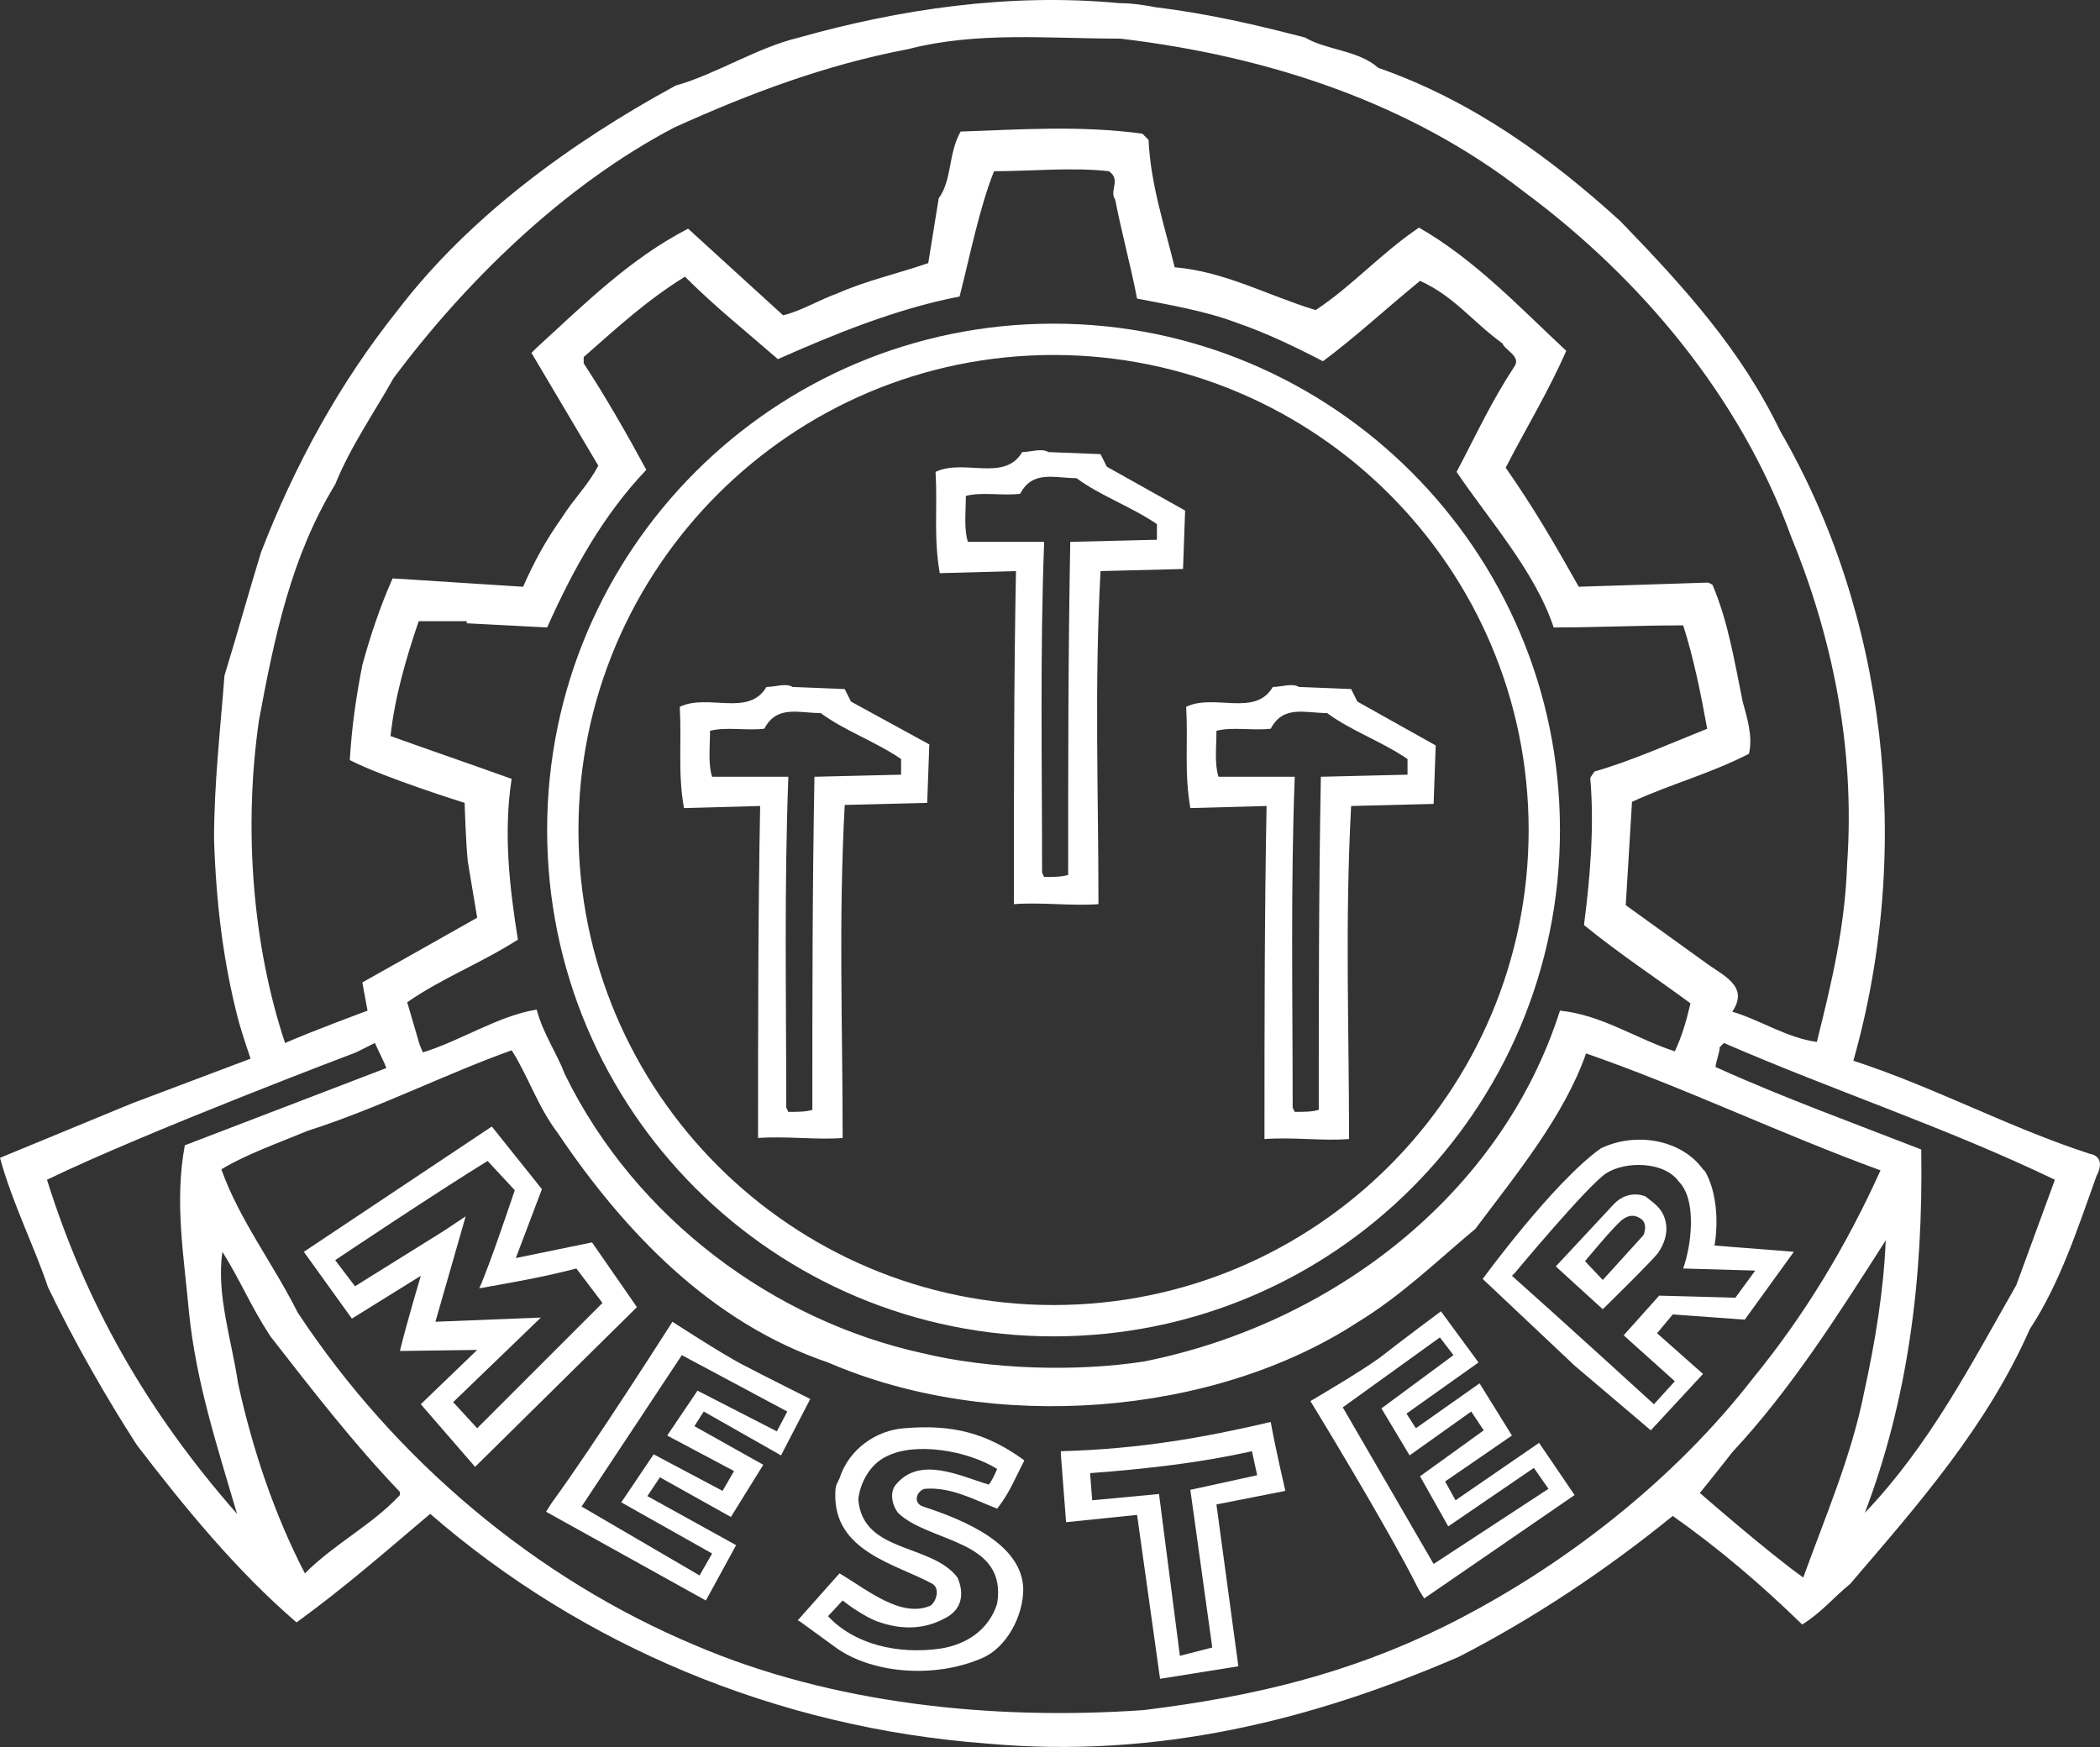
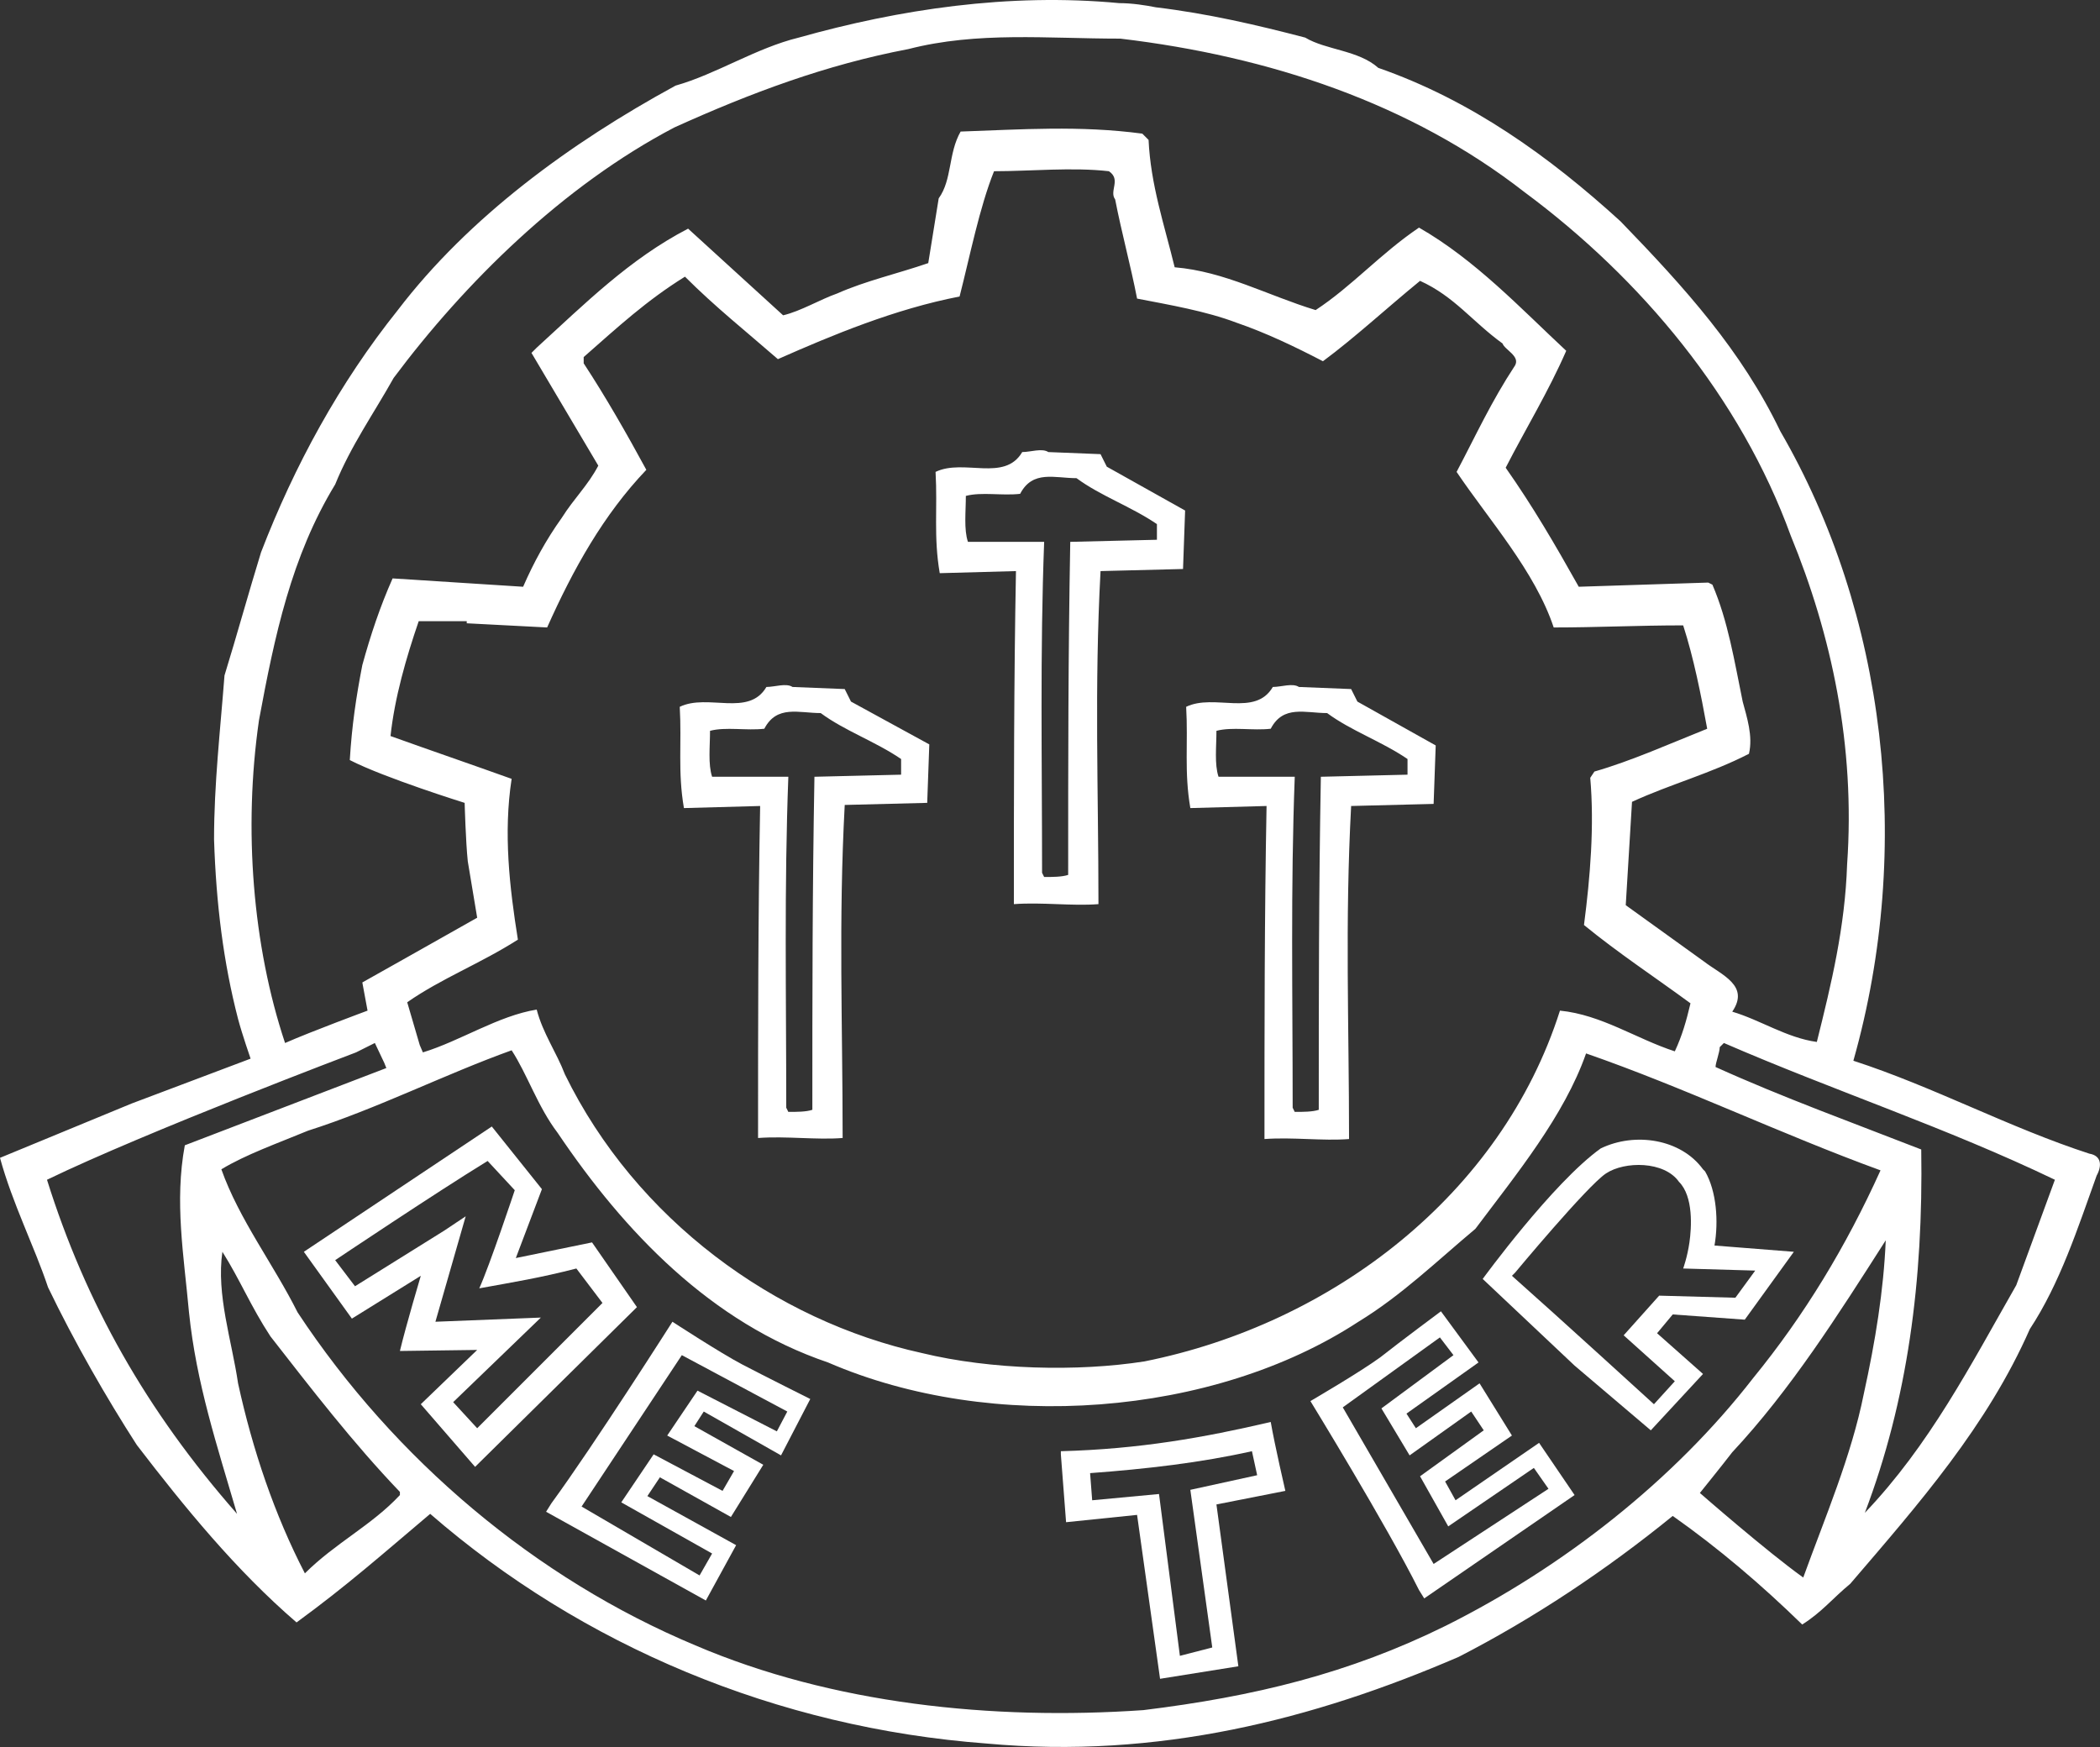
<svg xmlns="http://www.w3.org/2000/svg" id="a" viewBox="0 0 201.12 167.33">
  <rect x="0" y="0" width="201.12" height="167.33" fill="#333333" stroke="none" />
  <g id="b">
    <path d="M200.1,110.5c-7.7-2.5-14.9-6.4-22.6-8.9,5.8-20.5,3.1-42.9-7-60.3-3.7-7.7-9.1-13.7-15.3-20.1-6.8-6.2-14.3-11.6-23.2-14.7-1.9-1.7-5-1.7-7-2.9-4.6-1.2-9.3-2.3-14.3-2.9-1-.2-2.3-.4-3.5-.4-10.6-1-21.1.6-30.7,3.3-4.1,1-7.9,3.5-11.8,4.6-10.1,5.5-19.8,12.6-26.6,21.5-5.6,7-9.9,14.9-13.1,23.2-1.2,3.9-2.3,7.9-3.5,11.8-.4,5.2-1,10.4-1,15.7.2,6.2.9,11.8,2.3,17.2.4,1.5,1.2,3.8,1.2,3.8l-11.4,4.3-12.6,5.2c1.2,4.4,3.3,8.5,4.6,12.4,2.5,5.2,5.6,10.6,8.5,15.1,4.6,6,9.5,12,15.3,17,4.8-3.5,8.3-6.6,12.8-10.4,14.5,12.6,33.2,20.5,53.3,22,16.4,1.5,31.3-2.3,45.2-8.3,7.2-3.7,14.1-8.3,20.5-13.5,4.4,3.1,8.5,6.6,12.4,10.4,1.9-1.2,2.9-2.5,4.6-3.9,6.6-7.7,13.1-15.1,17.2-24.4,2.9-4.4,4.6-9.7,6.4-14.7.5-.9.5-1.9-.7-2.1ZM24.8,69c1.5-8.1,3.1-15.7,7.3-22.6,1.5-3.7,3.7-6.8,5.6-10.2,6.8-9.1,16.2-18.4,26.9-24,7.3-3.3,14.5-6,22.4-7.5,6.6-1.7,13.3-1,20.3-1,14.3,1.7,27.8,6.2,38.7,14.7,11.2,8.3,20.7,19.7,25.5,32.9,3.9,9.5,6.2,20.1,5.4,31.5-.2,6-1.5,11.4-2.9,17-2.9-.4-5.4-2.1-8.1-2.9,1.7-2.5-1-3.5-2.7-4.8l-7.5-5.4.6-9.9c3.7-1.7,7.5-2.7,11.2-4.6.4-1.7-.2-3.5-.6-5-.8-3.9-1.4-7.7-2.9-11.2l-.4-.2-12.4.4c-2.3-4.1-4.4-7.7-7-11.4,1.9-3.7,4.1-7.3,5.8-11.2-4.4-4.1-8.7-8.7-14.1-11.8-3.7,2.5-6.4,5.6-9.9,7.9-4.6-1.4-8.7-3.7-13.5-4.1-1-4.1-2.3-7.9-2.5-12.2l-.6-.6c-6-.8-11.6-.4-17.4-.2-1.2,2.1-.8,4.6-2.1,6.4l-1,6.2c-2.9,1-6,1.7-8.7,2.9-1.7.6-3.5,1.7-5.2,2.1l-9.1-8.3c-5.6,2.9-9.9,7.2-14.5,11.4l-.5.5,6.4,10.8c-1,1.9-2.3,3.1-3.5,5-1.5,2.1-2.7,4.3-3.7,6.6l-12.5-.8c-1.2,2.7-2.1,5.4-2.9,8.3-.6,3.1-1,5.8-1.2,9.1,3.3,1.7,11,4.1,11,4.1,0,0,.1,3.7.3,5.6l.9,5.4c-3.7,2.1-11,6.2-11,6.2l.5,2.7s-5.4,2-7.9,3.1c-3.1-9.3-4-20.5-2.5-30.9ZM49,74.6c-3.9-1.4-7.7-2.7-11.6-4.1.4-3.7,1.5-7.5,2.7-11h4.6v.2l7.7.4c2.5-5.6,5.4-10.8,9.5-15.1-1.9-3.5-3.9-7-6-10.2v-.6c3.3-2.9,6-5.4,9.7-7.7,2.9,2.9,5.8,5.2,8.9,7.9,5.2-2.3,11.2-4.8,17.4-6,1-3.9,1.9-8.5,3.3-12,3.5,0,7.5-.4,11,0,1.2.8,0,1.9.6,2.7.6,3.1,1.5,6.4,2.1,9.5,3.1.6,6.6,1.2,9.5,2.3,2.9,1,5.6,2.3,8.3,3.7,3.1-2.3,6-5,9.3-7.7,3.3,1.5,5,3.9,7.9,6,.2.6,1.7,1.2,1.2,2.1-2.3,3.5-3.7,6.6-5.6,10.2,3.1,4.6,7.5,9.5,9.3,14.9,4.1,0,8.1-.2,12.4-.2,1,3.1,1.7,6.6,2.3,9.9-3.5,1.4-7.3,3.1-10.8,4.1l-.4.6c.4,4.6,0,9.5-.6,14.1,3.3,2.7,6.8,5,10.2,7.5-.4,1.7-.8,3.1-1.5,4.6-3.7-1.2-7-3.5-11-3.9-5.6,17.6-21.8,30-39.8,33.6-6.4,1-14.7.8-21.3-.8-14.1-3.1-27.4-12.8-34.2-26.7-.8-2.1-2.1-3.9-2.7-6.2-3.7.6-7.3,3-10.9,4.1l-.3-.7-1.2-4.1c3.3-2.3,7-3.7,10.6-6-.8-5-1.4-10.2-.6-15.4ZM4.5,113c9.5-4.6,29.6-12.2,29.6-12.2l1.8-.9.9,1.9.2.5-19.3,7.4c-1,5.4-.1,10.5.4,16,.7,6.8,2.7,12.8,4.6,19.3-8.7-9.9-14.5-20.2-18.2-32ZM38.3,143.2c-2.7,2.9-6.2,4.6-9.1,7.5-2.9-5.6-5-11.8-6.4-18.2-.6-4.1-2.1-8.5-1.5-12.6,1.7,2.7,2.7,5.2,4.6,8.1,3.9,5,7.9,10.2,12.4,14.9,0,0,0,.3,0,.3ZM138.5,155.7c-9.3,4.6-18.4,6.8-29,8.1-14.5,1-29.8-.6-42.9-6.2-15.3-6.4-28.8-17.8-38.1-31.9-2.3-4.6-5.6-8.9-7.3-13.7,2.3-1.4,5.4-2.5,8.3-3.7,6.6-2.1,13.1-5.4,19.5-7.7,1.5,2.3,2.5,5.4,4.4,7.9,6.4,9.5,14.7,18.2,25.9,22,15.7,6.8,36.9,5.2,50.8-3.9,4.1-2.5,7.5-5.8,11.2-8.9,3.9-5.2,8.5-10.8,10.6-16.8,9.5,3.3,18.6,7.7,28.2,11.2-3.3,7.3-7.3,13.9-12.2,19.9-7.6,9.8-18.2,18.1-29.4,23.7ZM172.7,151.1c-3.5-2.5-9.9-8.1-9.9-8.1,0,0,2.1-2.6,3.1-3.9,5.6-6,10.1-13.1,14.7-20.3-.2,4.8-1,9.7-2.1,14.7-1.2,6-3.7,11.8-5.8,17.6ZM193.1,123.1c-4.4,7.7-8.3,15.3-14.5,21.8,4.1-10.8,5.6-22.2,5.4-34.8-6.4-2.5-13.3-5-19.7-7.9,0-.4.4-1.4.4-1.9l.4-.4c10.6,4.6,21.3,8.1,31.7,13.1l-3.7,10.1Z" fill="#fff" />
  </g>
  <g id="c">
-     <path d="M100.9,34c25.1,0,45.5,20.4,45.5,45.5s-20.4,45.5-45.5,45.5-45.5-20.4-45.5-45.5,20.4-45.5,45.5-45.5M100.9,31c-26.8,0-48.5,21.7-48.5,48.5s21.7,48.5,48.5,48.5,48.5-21.7,48.5-48.5-21.8-48.5-48.5-48.5h0Z" fill="#fff" />
-   </g>
+     </g>
  <g id="d">
    <path d="M81.5,67.2l-.6-1.2-5-.2c-.6-.4-1.7,0-2.5,0-1.7,2.9-5.6.6-8.3,1.9.2,3.5-.2,6.2.4,9.7l7.3-.2c-.2,10.5-.2,21.3-.2,31.8,2.7-.2,5.6.2,8.1,0,0-11-.4-20.7.2-31.9l7.9-.2.2-5.6-7.5-4.1ZM86.3,74.2l-8.3.2c-.2,11-.2,20.9-.2,31.9-.6.2-1.5.2-2.3.2l-.2-.4c0-10.8-.2-21.1.2-31.7h-7.3c-.4-1.2-.2-2.9-.2-4.4,1.5-.4,3.5,0,5.2-.2,1.2-2.3,3.3-1.5,5.4-1.5,2.3,1.7,5.2,2.7,7.7,4.4,0,0,0,1.5,0,1.5Z" fill="#fff" />
    <path d="M130,67.2l-.6-1.2-5-.2c-.6-.4-1.7,0-2.5,0-1.7,2.9-5.6.6-8.3,1.9.2,3.5-.2,6.2.4,9.7l7.3-.2c-.2,10.6-.2,21.3-.2,31.9,2.7-.2,5.6.2,8.1,0,0-11-.4-20.7.2-31.9l7.9-.2.2-5.6-7.5-4.2ZM134.8,74.2l-8.3.2c-.2,11-.2,20.9-.2,31.9-.6.2-1.5.2-2.3.2l-.2-.4c0-10.8-.2-21.1.2-31.7h-7.3c-.4-1.2-.2-2.9-.2-4.4,1.5-.4,3.5,0,5.2-.2,1.2-2.3,3.3-1.5,5.4-1.5,2.3,1.7,5.2,2.7,7.7,4.4v1.5h0Z" fill="#fff" />
    <path d="M106,44.7l-.6-1.2-5-.2c-.6-.4-1.7,0-2.5,0-1.7,2.9-5.6.6-8.3,1.9.2,3.5-.2,6.2.4,9.7l7.3-.2c-.2,10.6-.2,21.3-.2,31.9,2.7-.2,5.6.2,8.1,0,0-11-.4-20.7.2-31.9l7.9-.2.2-5.6-7.5-4.2ZM110.8,51.7l-8.3.2c-.2,11-.2,20.9-.2,31.9-.6.2-1.5.2-2.3.2l-.2-.4c0-10.8-.2-21.1.2-31.7h-7.3c-.4-1.2-.2-2.9-.2-4.4,1.5-.4,3.5,0,5.2-.2,1.2-2.3,3.3-1.5,5.4-1.5,2.3,1.7,5.2,2.7,7.7,4.4,0,0,0,1.5,0,1.5Z" fill="#fff" />
  </g>
  <g id="e">
    <path d="M56.7,119l-7.3,1.5,2.5-6.6-4.8-6-18,12,4.6,6.4,6.6-4.1s-1.4,4.7-2,7.2l7.4-.1-5.4,5.2,5.2,6,15.5-15.3-4.3-6.2ZM43.4,134.3l8.4-8.1-10.1.4,2.9-10.1-2.1,1.4-8.5,5.3-1.9-2.5s9.7-6.5,14.6-9.5l2.6,2.8s-2.4,7.2-3.4,9.4c3.3-.6,5.8-1,9.3-1.9l2.5,3.3-12,12-2.3-2.5Z" fill="#fff" />
    <path d="M167.1,126.4l4.7-6.5-7.6-.6c.4-2.3.2-5.2-.9-7.1l-.2-.2c-2.1-2.9-6.5-3.6-9.8-2-4.6,3.3-11.3,12.5-11.3,12.5l8.8,8.3,7.3,6.2,5-5.4-4.4-3.9,1.5-1.8,6.9.5ZM155.5,127.9l4.9,4.4-2,2.2s-9.2-8.4-13.6-12.3l.3-.3s6.9-8.3,8.7-9.5,5.6-1.2,7,.8c1.4,1.4,1.2,4.4,1,5.8-.2,1.4-.6,2.5-.6,2.5l6.9.2-1.9,2.6-7.3-.2-3.4,3.8Z" fill="#fff" />
-     <path d="M159.1,116c-.4-.6-.9-.9-1.5-1.4-1-.4-2.2-.2-3.1.8l-5.5,5.9,4.5,4.1s4.7-4.6,5.3-5.4c1.3-1.9.7-3.4.3-4ZM157.4,118.3l-3.9,4.3-1.7-1.8s2.8-3.4,3.6-4c.7-.5,1.2-.4,1.7-.1.8.5.3,1.6.3,1.6Z" fill="#fff" />
    <path d="M74.8,139.4l2.8-5.4s-4.4-2.2-6.5-3.3-6.7-4.1-6.7-4.1c0,0-7.5,11.8-11.6,17.4l-.5.8,15.3,8.5,2.9-5.3-8.5-4.7,1.2-1.8,6.8,3.8,3.1-5-6.6-3.7.9-1.4,7.4,4.2ZM63.9,137.5l6.4,3.4-1.1,1.9-6.6-3.5-3.1,4.6,8.7,4.9-1.2,2.1-11.3-6.6,9.6-14.5,10.1,5.4-1,1.9-7.6-3.9-2.9,4.3Z" fill="#fff" />
-     <path d="M88.4,144.3c-1.1-.4-.5-1.6.2-1.7,2.5-.2,4.8,1.1,6.9,1.9,1.2-1.5,1.8-3.1,2.6-4.6l-.1-.1c-3.5-2.5-6.7-3.4-11.4-3-2.7.2-5.3,2-6.2,4.8-.2.5-.4.6-.4,1.4-.2,5.6,5.8,6.8,9.3,8.7.8.5.3,1.8-.2,2.1-2.8,1.2-6-1.5-8.7-3.1l-4,4.5.2.1,3.3,2.4c3.3,2.5,9.4,3.2,14.2,1.1,2.3-1,3.9-4,3.9-6.6-.1-4.3-5.6-6.6-9.6-7.9ZM95.5,153.6c-.8,2.5-2.9,3.9-5.4,4.3-4.1.6-8.3-.4-10.8-3.1l1.4-1.5s2,1.6,3.6,2.1c1.8.6,4,.8,6.2-.4,1.6-.8,1.9-2.3,1.2-3.9-2.5-3.3-9.1-2.3-9.5-7.5.2-1.7,1.2-3.4,2.7-4.1,2.7-1.4,7.7-.6,10.6,1.2-.1.2-.4,1-.8,1.5-2.7-.8-6.6-2.8-8.9,0-.6.7-.4,1.9.2,2.7,3,2.9,10.5,2.5,9.5,8.7Z" fill="#fff" />
    <path d="M123.1,142.8s-1-4.3-1.4-6.6c-6.4,1.5-12.6,2.6-20.1,2.8v.3l.5,6.5,6.8-.7,2.2,15.7s5-.8,7.5-1.2c-.6-4.4-2.1-15.5-2.1-15.5l6.6-1.3ZM113,158.6l-2-15.5-6.4.6-.2-2.6c5.4-.4,10.6-1,15.5-2.1l.5,2.3-6.4,1.4,2.1,15.1-3.1.8Z" fill="#fff" />
    <path d="M141.6,130.5l-3.6-4.9s-3.9,2.9-5.8,4.4c-1.9,1.4-6.7,4.2-6.7,4.2,0,0,7.3,11.9,10.4,18.1l.5.8,14.4-9.9-3.4-5-8,5.5-1-1.8,6.4-4.4-3.1-5-6.1,4.3-.9-1.4,6.9-4.9ZM135,139.4l5.9-4.2,1.2,1.8-6.1,4.4,2.7,4.8,8.2-5.6,1.4,2-11,7.2-8.7-15,9.3-6.7,1.3,1.7-6.9,5.1,2.7,4.5Z" fill="#fff" />
  </g>
</svg>